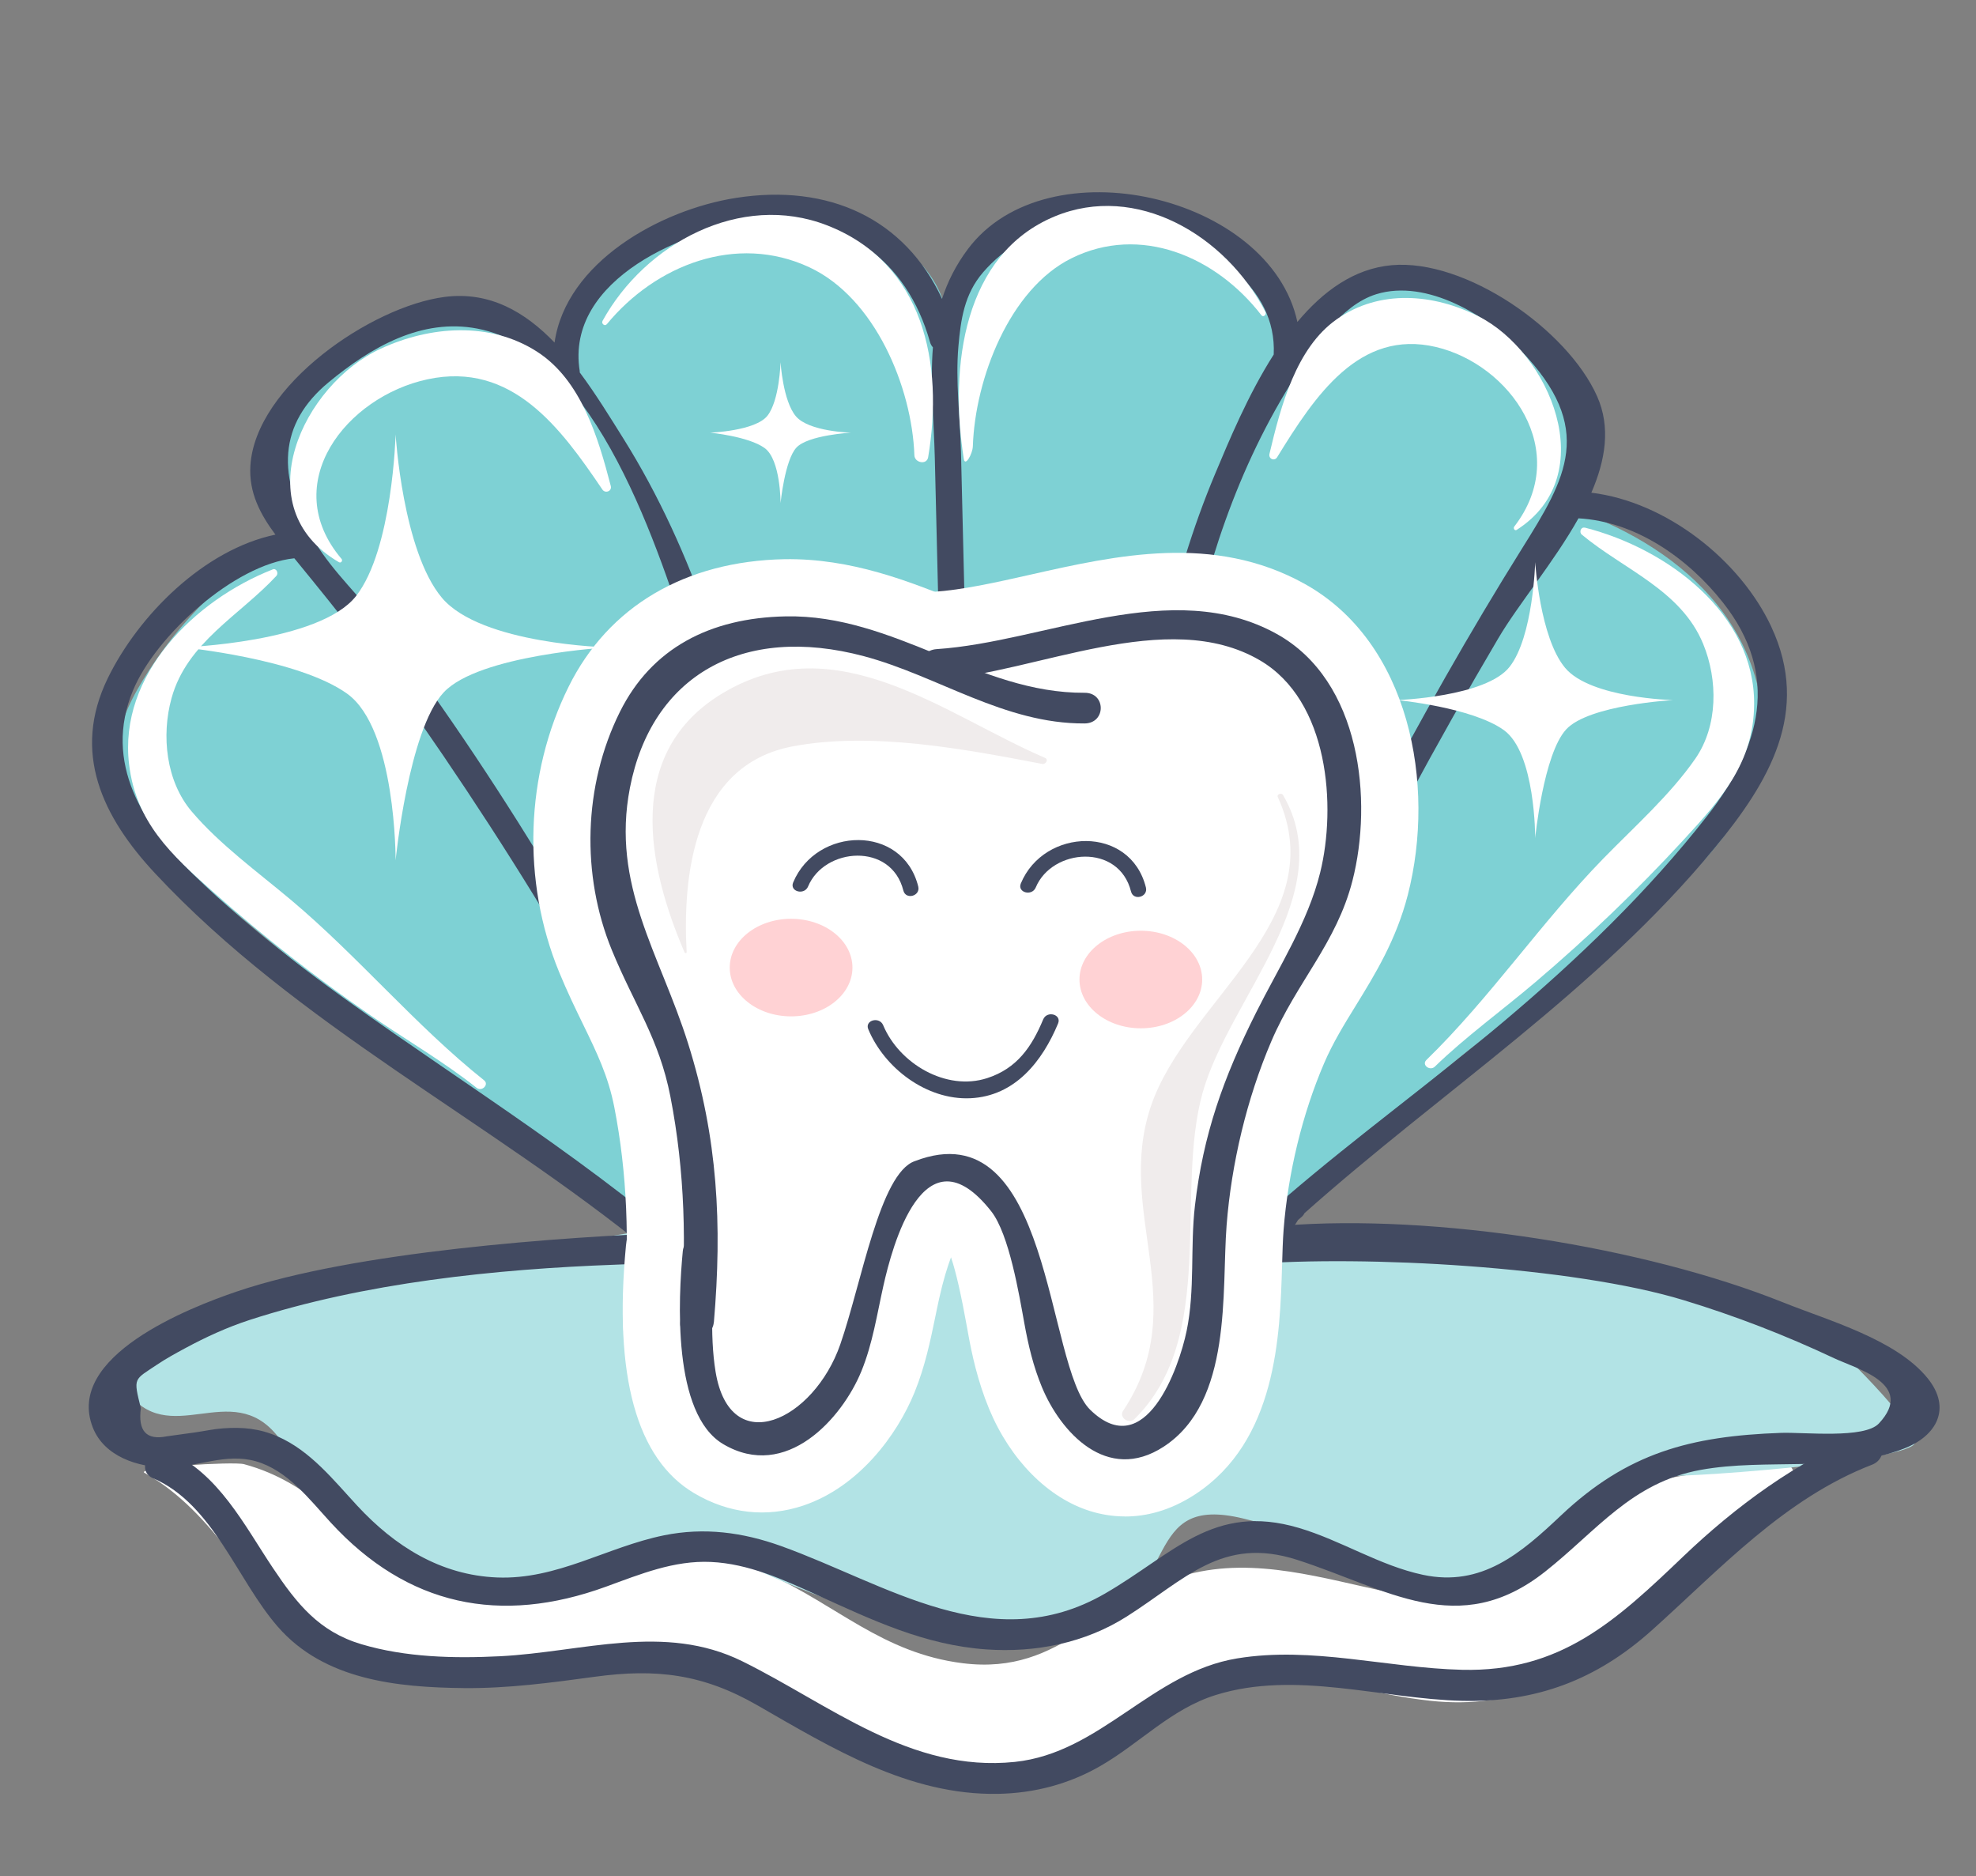
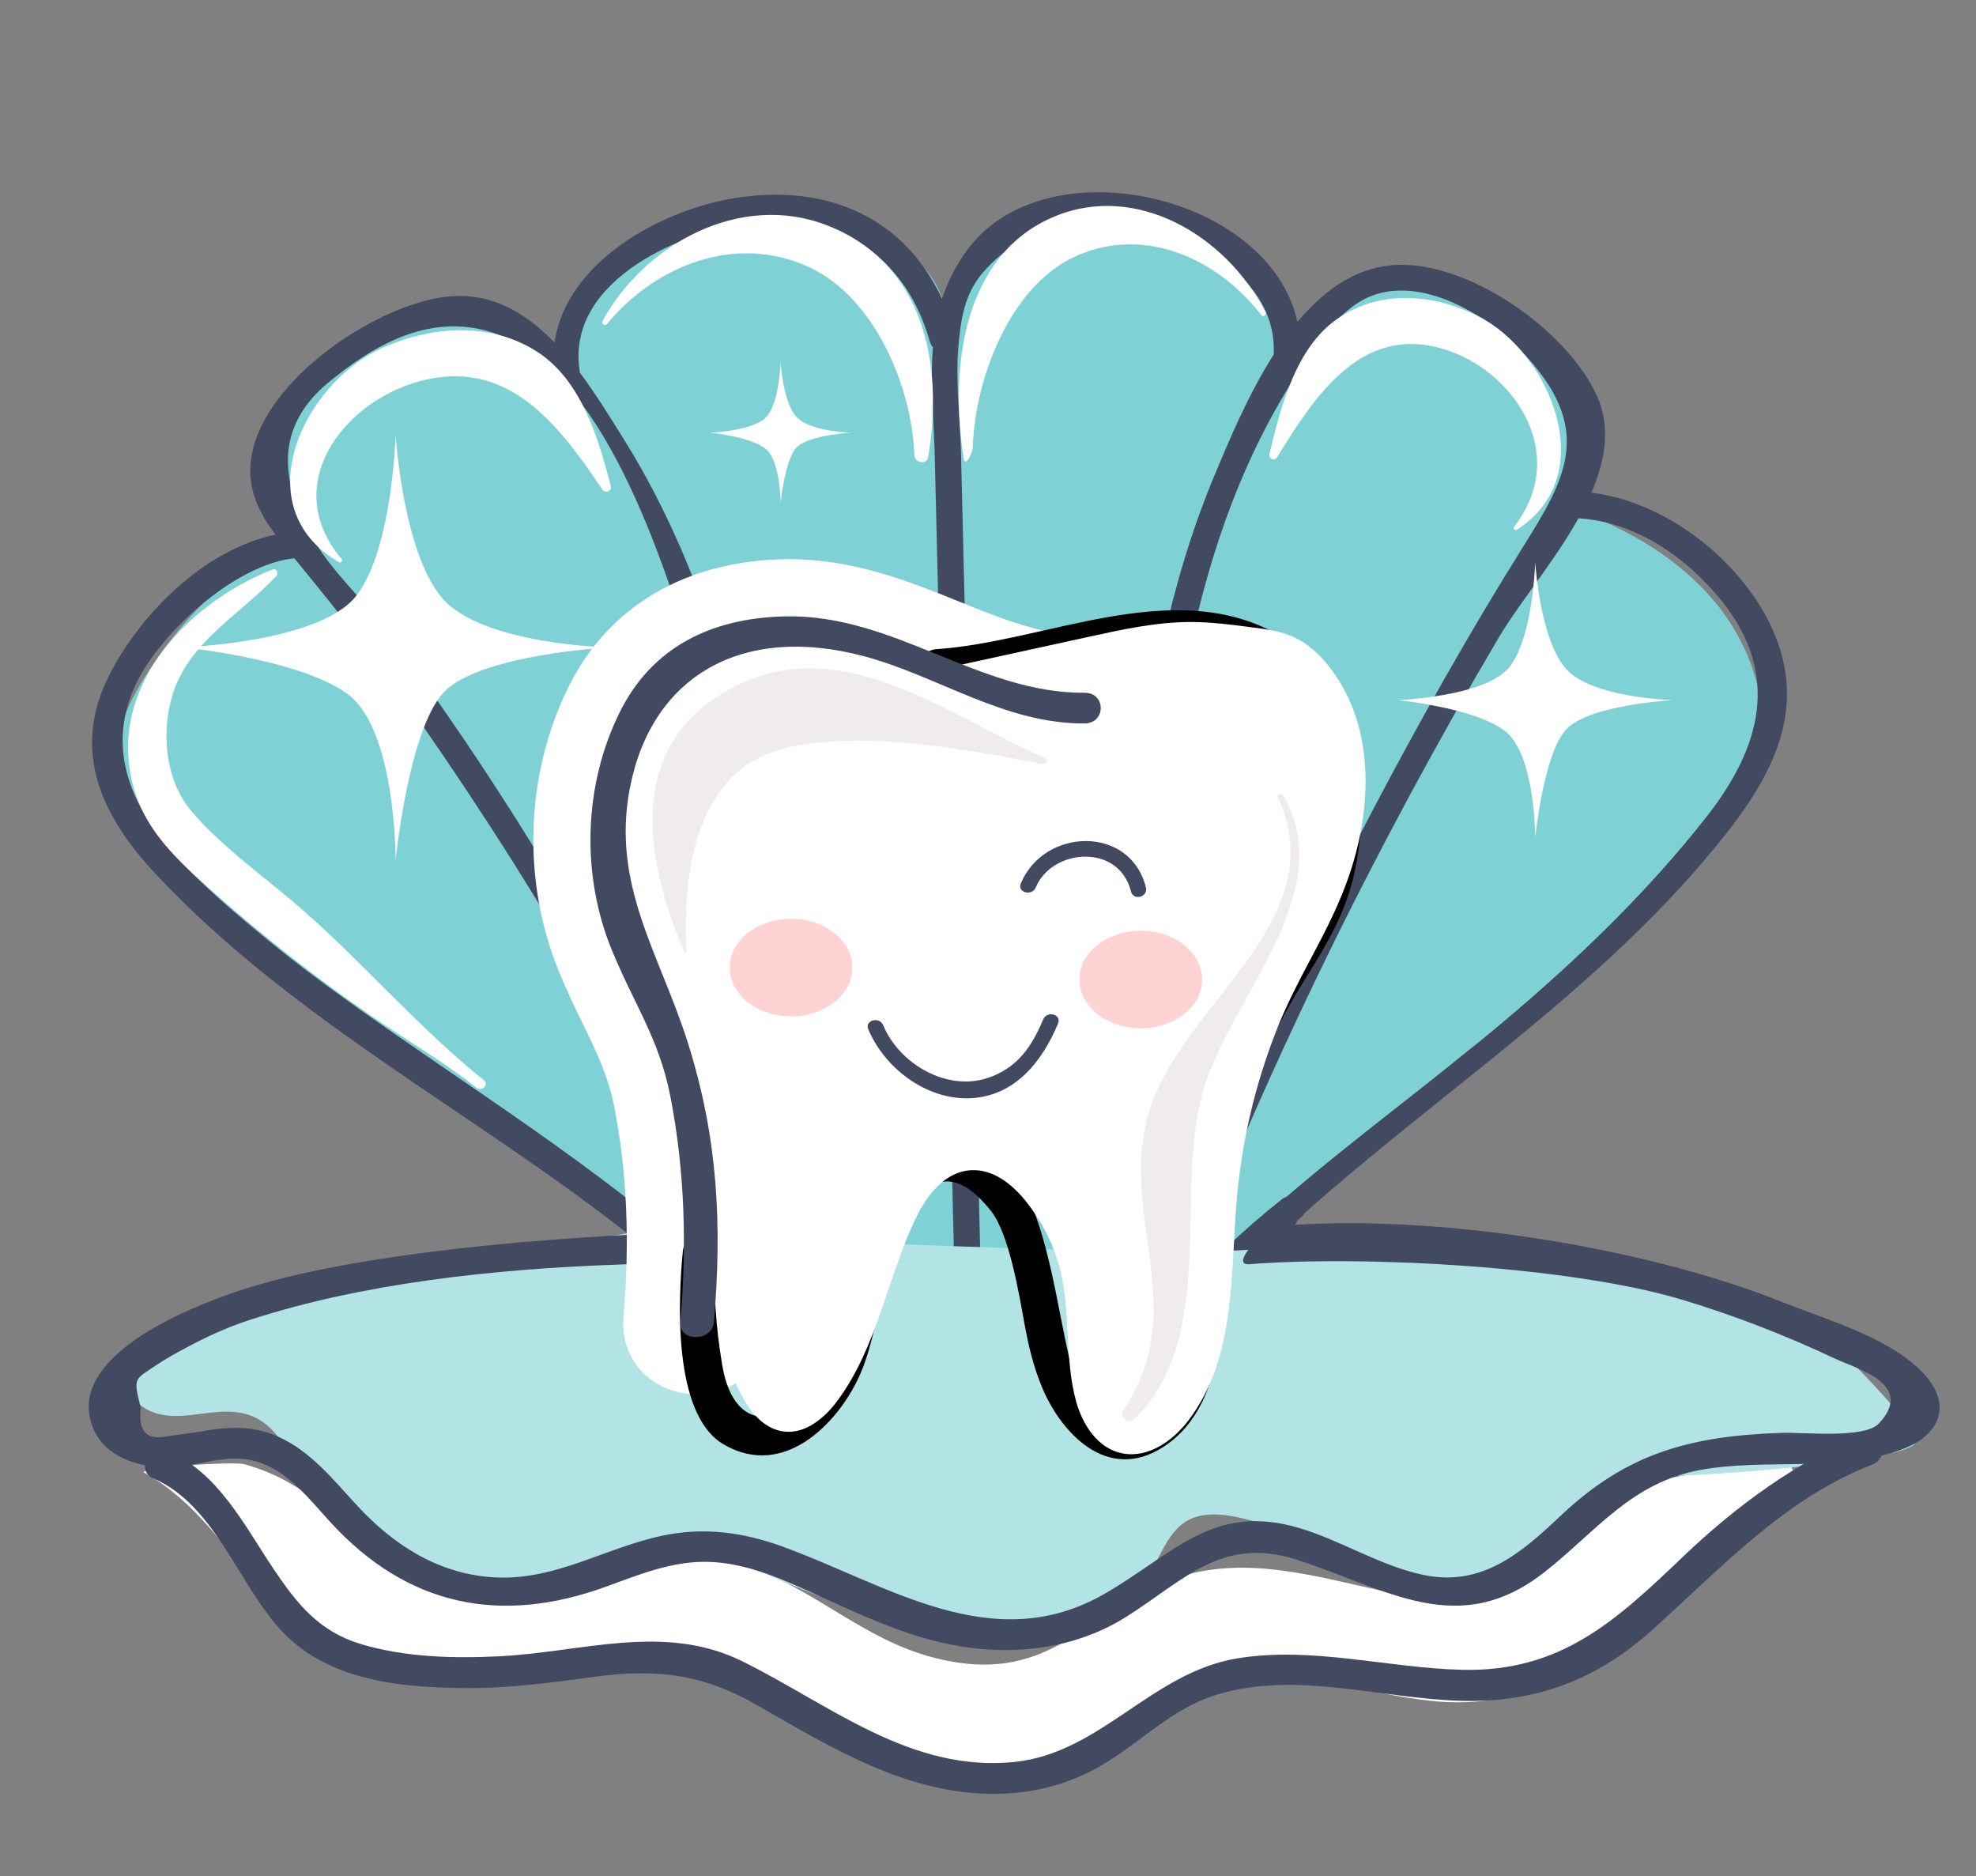
<svg xmlns="http://www.w3.org/2000/svg" id="a" viewBox="0 0 463.47 440">
  <rect x="0" y="0" width="463.47" height="440" fill="#808080" stroke="none" />
  <defs>
    <style>.b{fill:#424a61;}.b,.c,.d,.e,.f,.g,.h{stroke-width:0px;}.c{fill:#000;}.d{fill:#7ed1d4;}.e{fill:#b2e3e5;}.f{fill:#ffd2d4;}.g{fill:#fff;}.h{fill:#f0ecec;}</style>
  </defs>
-   <path class="g" d="M389.29,166.03s-16.55.92-21.03,5.76c-4.48,4.83-6.11,21.39-6.11,21.39,0,0,.07-16.77-6.19-21.25-6.26-4.48-20.96-5.9-20.96-5.9,0,0,17.44-.6,22.1-6.54,4.66-5.94,5.05-20.61,5.05-20.61,0,0,.89,14.85,5.9,20.82s21.25,6.33,21.25,6.33Z" />
  <path class="g" d="M33.94,345.4c17.14,9.66,23.93,27.82,39.05,39.48,13.09,10.09,27.64,11.3,43.58,9.15,20.87-2.82,41.44-11.65,60.82.59,17.02,10.74,30.55,17.47,51.22,19.42,17.61,1.66,27.83-4.64,41.78-14.05,22.27-15.02,40.98-3.79,65.05-1.16,39.75,4.34,54.75-31.14,84.02-50.32,2.1-1.38,1.57-5.59-1.42-5.24-13.19,1.56-35.87,2.65-46.22,10.7-20.45,15.9-20.29,24.67-45.81,19.45-15.54-3.18-31.46-8.42-47.41-4.22-20.69,5.45-29.02,23.8-52.78,20.83-18.86-2.36-29.62-13.74-45.86-21.01-14.81-6.64-30.24-4.86-45.73-1.92-19.9,3.78-20.53,11.97-39.43.54-13.89-8.41-21.46-19.97-37.57-24.29-2.52-.67-25.65.75-23.32,2.06h0Z" />
  <path class="g" d="M398.8,163.18s-20.69,1.16-26.29,7.2c-5.6,6.04-7.64,26.74-7.64,26.74,0,0,.09-20.96-7.73-26.56-7.82-5.6-26.2-7.38-26.2-7.38,0,0,21.8-.76,27.62-8.18,5.82-7.42,6.31-25.76,6.31-25.76,0,0,1.11,18.56,7.38,26.02,6.27,7.47,26.56,7.91,26.56,7.91Z" />
  <path class="d" d="M159.57,345.82c-8.3,2.38-2.18-7.82-1.18-16.39,1.01-8.57,5.63-16.84,4.27-25.37-1.59-10.01-10.73-16.79-19.06-22.56-33.96-23.53-66.7-48.8-98.07-75.69-8.67-7.43-17.91-16.35-18.22-27.76-.18-6.61,2.76-12.9,6.2-18.55,8.46-13.89,20.4-25.64,34.41-33.89-4.8-5.4-5.48-13.58-3.21-20.43,2.28-6.85,7.1-12.57,12.34-17.54,7.72-7.32,17.03-13.59,27.58-15.04,10.54-1.45,22.39,2.96,27.22,12.44.12-9.94,6.58-19.02,14.91-24.43,8.33-5.42,18.32-7.67,28.18-8.89,9.43-1.17,19.24-1.45,28.19,1.72,8.95,3.18,16.94,10.41,18.78,19.73,1.97-10.63,11.13-18.96,21.45-22.18,10.32-3.21,21.56-1.98,31.95,1.02,14.04,4.06,28.86,13.91,29.39,28.51,4.63-9.97,15.86-15.97,26.86-15.94,11,.02,21.53,5.4,29.4,13.07,11.1,10.83,17.18,29.01,8.73,42.01,12.62,4.6,24.64,11.68,33.06,22.13,8.42,10.46,12.85,24.6,9.72,37.66-2.51,10.46-9.48,19.29-17.14,26.84-13.65,13.47-29.89,23.93-45.15,35.55-14.82,11.28-28.78,23.71-41.7,37.13-6.1,6.34-12.28,13.57-13.03,22.33-.65,7.54-1.13,14.51,1.3,21.67,2.43,7.16,7.62,15.93,3.05,21.95-4.79,6.32-13.95,7.23-21.82,6.22-7.87-1-15.87-3.36-23.58-1.53-6.99,1.66-12.81,6.57-19.68,8.65-8.3,2.52-17.23.7-25.71-1.14-19.27-4.17-38.55-8.35-57.82-12.52" />
  <path class="b" d="M415.46,146.98c-7.33-15.68-24.66-29.31-42.21-31.44,3.31-7.63,4.59-15.36,1.34-22.63-6.98-15.65-30.87-32.28-48.19-30.72-8.86.8-16.1,6.14-22.1,13.31-6.39-29.77-58.69-41.85-77.26-17.12-2.86,3.8-4.78,7.7-6.08,11.69-8.75-18.83-26.61-27.07-48.35-23.66-17.8,2.79-39.85,15.13-42.54,33.92-6.89-7.15-15.2-12.07-25.79-10.7-17.16,2.22-44.37,20.81-45.55,39.56-.4,6.35,2.35,11.45,5.87,16.18-16.71,3.49-32.09,18.86-39.31,33.65-8.52,17.46-1.28,32.55,11.14,45.84,33.33,35.68,78.13,57.7,115.79,88.41.08.32.16.65.37.98,7.9,12.46,6.41,24.45-.16,37.05-2.51,4.81-5.05,10.33-2.09,15.64,7.13,12.79,36.14,7.74,47.52,6.83,1.05-.08,1.8-.59,2.29-1.27,9.35,9.59,21.01,15.35,38.81,11.82,8.08-1.6,12.79-5.76,16.58-11.61.05,0,.08.03.13.04,11.22.78,22.69,1,33.86-.57,5.01-.7,11.06-1.79,13.86-6.62,2.69-4.64.85-9.72-1.44-14.03-7.09-13.38-9.49-26.83,2.51-45.45.23-.18.43-.37.66-.56.4-.32.67-.66.84-1.02,32-28.5,68.56-52.1,96.22-85.65,12.71-15.42,22.61-31.91,13.27-51.88ZM45.54,205.25c-11.97-11.65-21.43-26.36-14.33-43.38,5.32-12.75,23.72-29.52,37.82-30.95.18.21.35.43.53.64,10.05,12.26,19.83,24.6,28.89,37.61,29.67,42.63,56.24,88.68,76.99,136.57-24.83-24.71-54.18-43.39-82.84-63.27-16.43-11.39-32.7-23.25-47.05-37.23ZM171.26,348.19c-6.79-.43-17.24.32-14.24-12.51.64-2.75,3.58-5.94,4.69-8.61,3.11-7.52,3.54-15.45,1.75-22.99,13.18,11.97,21.45,30.17,32.46,43.63-8.19.61-16.46.99-24.66.47ZM190.67,326.24c-.2-.34-.45-.64-.65-.98-.04-.17-.02-.33-.09-.51-15.9-40.42-36.32-79.15-58.75-116.3-12.77-21.15-26.35-41.87-41.32-61.54-4.98-6.54-11.71-12.74-15.93-19.71-9.47-15.63-8.42-27.96,3.11-37.52,10-8.29,21.84-15.13,34.93-12.62,28.1,5.39,42.61,52.04,50.55,76.74,7.09,22.05,10.89,44.87,15.24,67.56,8.4,43.89,16.88,88.18,29.76,131.03-8.56-6.64-11.3-16.87-16.84-26.15ZM215.22,356.66c-.38-.14-.72-.31-1.09-.47.38-.62.53-1.41.25-2.33-16.3-53.24-25.19-108.4-36.1-162.89-6.15-30.7-15.33-61.39-32.06-88.12-3.09-4.93-6.45-10.43-10.26-15.54,0-.09.04-.16.02-.25-3.52-21.69,25.42-33.68,42.04-35.13,19.7-1.72,34.68,8.93,40.11,28.28.14.52.39.92.68,1.24-.67,8.36.23,17.05.45,25.98,1.56,64.93,3.12,129.86,4.69,194.8.45,18.8.9,37.6,1.36,56.41-3.54-.17-6.99-.81-10.08-1.98ZM231.47,358.37c-1.25-51.85-2.49-103.7-3.74-155.55-.78-32.23-1.55-64.46-2.33-96.69-.2-8.16-1.33-16.84-.6-24.97.55-6.13,1.33-12.15,5.8-17.32,9.96-11.51,26.2-14.75,39.92-10.44,13.04,4.1,29.02,13.5,28.23,29.74-6,9.4-10.45,20.13-13.81,28.14-10.52,25.09-15.54,52.02-18.44,78.95-5.84,54.3-11.55,108.8-22.84,162.3-.15.73-.02,1.34.23,1.89-3.74,2.13-8.03,3.42-12.42,3.94ZM250.73,348.66c7.78-38.15,12.89-76.92,17.43-115.56,5.85-49.86,7.89-101.59,35.88-145.18,4.3-6.7,10.41-16.34,18.77-18.93,11.88-3.67,26.12,5.13,33.86,13.16,17.7,18.36,10.65,29.96.32,46.48-12.38,19.79-23.85,40.15-34.72,60.8-22.93,43.54-43.39,88.5-59.9,134.88-.36,1.01-.17,1.85.3,2.49-3.29,7.05-6.37,14.16-10.76,20.52-.34.49-.79.88-1.17,1.34ZM297.2,334.32c2.26,3.95,3.88,8.57-3.27,11.48-2.92.77-5.9,1.22-8.93,1.34-8.8.82-17.61.77-26.42.25.35-.68.7-1.35,1.05-2.07,7.41-15.21,15.32-28.56,25.52-40.56,2.33-2.51,4.7-4.97,7.11-7.37-3.81,8.99-4.24,18.99-.09,28.36,1,2.27,4.68,6.19,5.02,8.57ZM400.36,191.42c-13.87,17.71-30.33,33.52-47.5,47.99-16.8,14.15-34.57,27.03-51.13,41.26-.33.12-.66.25-.97.49-9.09,7.16-17.39,15.02-24.7,23.91,20.6-53.75,46.16-105.87,75.36-155.38,4.72-8.01,13.05-17.86,18.81-28.14,13.43.74,25.68,9.36,33.86,19.71,13.49,17.06,8.92,34.01-3.73,50.16Z" />
  <path class="g" d="M63.94,133.54c-18.28,7.18-36.14,24.69-33.67,45.65,1.62,13.72,9.96,21.28,19.65,29.9,11.77,10.47,23.95,20.01,36.9,28.96,8.12,5.62,17.38,10.99,24.96,17.04,1.24.99,3.01-.76,1.76-1.76-16.03-12.77-29.5-29.02-45.24-42.25-7.78-6.54-16.73-13.01-23.34-20.79-6.02-7.08-7.15-17.78-4.73-26.55,3.61-13.13,16.01-19.41,24.6-28.7.56-.61.02-1.87-.88-1.52h0Z" />
  <path class="g" d="M80.08,131.03c-14.93-17.66,1.15-38.02,20.23-42.09,19.77-4.22,31.19,11.39,40.98,25.86.67.99,2.28.4,1.97-.83-2.94-11.27-6.9-24.83-17.31-31.51-11.08-7.11-25.04-6.03-36.63-.7-18.25,8.38-31.95,37.21-9.83,50.07.52.3.97-.37.61-.79h0Z" />
  <path class="g" d="M142.33,76.03c11.38-13.83,30.32-21.36,47.51-13.35,15.43,7.19,24.07,28.18,24.63,44.09.06,1.76,2.91,2.35,3.23.44,3.69-21.86-.98-45.53-23.72-54.37-20.3-7.89-42.69,4.29-52.66,22.42-.33.61.52,1.35,1,.77h0Z" />
-   <path class="g" d="M371.74,123.73c19.55,4.99,39.84,20.29,39.69,41.4-.1,13.82-7.78,22.31-16.73,32.02-10.86,11.78-22.26,22.69-34.51,33.11-7.68,6.53-16.55,12.96-23.64,19.86-1.16,1.13-3.17-.4-2-1.54,14.97-14.57,26.92-32.29,41.54-47.28,7.23-7.41,15.66-14.89,21.55-23.39,5.36-7.74,5.3-18.51,1.83-26.93-5.2-12.62-18.61-17.4-28.47-25.62-.65-.54-.23-1.86.73-1.61h0Z" />
  <path class="g" d="M355.19,123.46c13.58-17.66-1.05-38.02-18.39-42.09-17.97-4.22-28.36,11.39-37.25,25.86-.61.99-2.08.4-1.79-.83,2.67-11.27,6.27-24.83,15.74-31.51,10.07-7.11,22.76-6.03,33.3-.7,16.59,8.38,29.04,37.21,8.94,50.07-.47.3-.88-.37-.56-.79h0Z" />
  <path class="g" d="M295.87,73.93c-10.68-13.83-28.45-21.36-44.58-13.35-14.48,7.19-22.58,28.18-23.11,44.09-.06,1.76-1.81,4.88-2.12,2.96-3.46-21.86,0-48.06,21.34-56.89,19.05-7.89,40.05,4.29,49.41,22.42.31.61-.49,1.35-.94.77h0Z" />
  <path class="e" d="M149.34,288.89c-1.98,0-130.12,22.31-119.93,36.9s24.75-2.89,35.77,11.08c11.02,13.96,19.91,21.21,32.76,29.12,34.59,16.14,53.81-12.63,69.19-3.29,15.38,9.34,64.33,28.91,87.39,19.69,23.06-9.23,12.77-32.21,37.15-26.28,24.38,5.93,32.29,15.16,50.08,15.81,17.79.66,31.63-25.7,46.13-25.7s60.62-3.95,61.28-7.91c.66-3.95-17.96-22.5-24.38-27.68-6.42-5.18-105.43-20.43-129.15-17.79-23.72,2.64-146.28-3.95-146.28-3.95Z" />
  <path class="b" d="M160.38,288.97c-29.03,1.07-77.27,4.52-104.91,13.92-11.04,3.75-40.28,15.15-33.7,31.87,2.69,6.83,10.64,9.35,17.37,9.35,7.03,0,13.77-3.46,20.87-1.44,7.43,2.12,12.58,8.95,17.57,14.38,17.98,19.56,39.75,24.07,64.58,15.02,7.96-2.9,15.91-6.19,24.57-5.79,8.84.4,17.06,4.17,24.96,7.77,12.96,5.89,25.18,11.72,39.64,12.74,11.51.81,23.15-1.49,32.96-7.72,13.75-8.73,22.37-18.93,39.94-13.29,21.13,6.79,37.81,18.86,58.18,2.77,12.16-9.61,20.27-20.91,36.48-23.86,15.48-2.81,32.59.77,47.56-4.94,7.88-3,11.33-9.53,5.69-16.53-7.37-9.13-23.3-13.55-33.79-17.76-32.8-13.17-81.95-20.85-117.3-18.05-4.64.37-12.75,9.43-8.07,9.06,27.11-2.15,75.97.51,101.95,8.43,12.07,3.67,23.86,8.23,35.27,13.61,5.24,2.47,19.11,6.05,10.5,15.29-3.4,3.65-17.58,2.02-22.94,2.21-21.24.75-36.06,4.65-51.67,19.4-9.32,8.81-18.57,16.82-32.33,13.89-10.2-2.17-19.18-8.07-29.14-11.01-20.09-5.93-29.37,6.11-45.45,15.41-26.46,15.29-51.23-2.26-75.97-11.15-8.99-3.23-18.05-4.43-27.48-2.51-13.38,2.73-25.03,10.44-39.11,9.88-13.28-.53-24.04-7.35-32.81-16.82-5.58-6.02-10.92-12.83-18.63-16.23-4.28-1.89-8.25-2.25-12.85-1.92-2.26.16-4.35.64-6.61.96-2.19.3-4.39.61-6.58.91-4.77.97-6.8-1.22-6.09-6.59-1.81-7.3-1.67-6.54,3.83-10.24,2.1-1.41,4.34-2.63,6.56-3.83,4.82-2.6,9.87-4.92,15.09-6.62,27-8.76,57.66-11.93,85.87-12.97,4.67-.17,20.67-.86,15.98-.69v-6.92Z" />
  <path class="b" d="M35.94,346.66c14.11,6.14,19.6,23.76,29.21,34.8,10.87,12.49,27.92,14.24,43.68,14.4,10.33.1,20.49-1.27,30.7-2.66,14.35-1.95,25.29-.68,38.16,6.72,17.46,10.03,35.54,21.14,56.44,20.74,8.48-.16,16.58-2.28,23.94-6.52,9.32-5.36,16.57-13.38,27.09-16.66,18.66-5.83,38.86.91,57.78,1.37,17.42.42,31.57-4.96,44.5-16.55,16.02-14.36,31.07-30.88,51.68-38.84,4.33-1.67,2.45-8.72-1.94-7.02-15.53,6-30.3,17.01-42.32,28.5-15.81,15.11-28.77,27.19-51.93,26.63-17.58-.42-35.16-5.57-52.77-2.67-20,3.29-31.99,22.17-52.13,24.27-24.47,2.55-43.39-13.46-63.91-23.59-18.34-9.06-37.49-2.17-56.82-1.19-10.78.54-22.14.28-32.54-2.82-9.94-2.96-15.11-9.46-20.72-17.83-6.71-10.03-12.82-22.31-24.44-27.36-4.25-1.85-7.97,4.42-3.68,6.29h0Z" />
  <path class="g" d="M142.73,151.81s-30.45,1.7-38.69,10.59c-8.24,8.89-11.25,39.34-11.25,39.34,0,0,.13-30.84-11.38-39.08s-38.55-10.85-38.55-10.85c0,0,32.08-1.11,40.65-12.03,8.57-10.92,9.28-37.9,9.28-37.9,0,0,1.63,27.31,10.85,38.29,9.22,10.98,39.08,11.64,39.08,11.64Z" />
  <path class="g" d="M199.6,101.46s-10.07.56-12.8,3.5-3.72,13.02-3.72,13.02c0,0,.04-10.2-3.76-12.93-3.81-2.73-12.76-3.59-12.76-3.59,0,0,10.61-.37,13.45-3.98,2.83-3.61,3.07-12.54,3.07-12.54,0,0,.54,9.04,3.59,12.67,3.05,3.63,12.93,3.85,12.93,3.85Z" />
  <path class="c" d="M167.44,310.1c1.96-22.89.94-43.23-6.06-65.44-6.62-21-18.07-37.03-13.63-59.92,5.09-26.25,26.33-38.49,54.92-30.85,17.35,4.64,32.92,15.87,51.72,15.76,5.05-.03,5.06-7.22,0-7.19-24.82.15-44.62-18.43-70.11-17.92-17.76.35-31.47,7.46-38.9,22.43-8.57,17.26-9.1,38.24-1.86,55.86,5.24,12.76,11.08,20.74,13.72,34.32,3.42,17.56,3.86,35.21,2.33,52.95-.4,4.61,7.46,4.59,7.85,0h0Z" />
  <path class="g" d="M163.24,326.94c-3.61,0-7.17-1.04-10.1-3.09-4.84-3.38-7.42-8.95-6.91-14.9,1.53-17.88.84-33.99-2.13-49.24-1.44-7.37-4.06-12.75-7.37-19.56-1.74-3.57-3.71-7.62-5.6-12.23-8.78-21.37-7.94-46.38,2.25-66.91,9.33-18.81,27.32-29.42,50.64-29.88,15.65-.24,29.2,5.17,41.11,10.01,10.09,4.1,19.74,7.87,29.18,7.91h.1c9.58,0,17.12,7.39,17.17,16.88.05,9.55-7.47,17.07-17.12,17.12-14.51.05-27.29-5.24-38.42-9.95-5.86-2.47-11.39-4.81-16.84-6.27-10.98-2.93-20.32-2.27-27.02,1.92-5.8,3.63-9.59,9.86-11.28,18.53-2.5,12.87,1.67,23.22,6.94,36.32,2.16,5.36,4.39,10.9,6.32,17.02,6.89,21.88,8.94,43.66,6.62,70.62h0c-.52,6.12-4.19,11.36-9.82,13.99-2.44,1.14-5.1,1.7-7.74,1.7ZM154.08,308.94v.02-.02Z" />
  <path class="c" d="M219.71,159.38c23.19-1.54,54.03-17.24,75.77-4.55,16.27,9.49,17.98,34.34,14.17,49.77-2.87,11.64-9.69,22.17-15.07,32.92-7.66,15.29-12.37,28.49-14.31,45.23-1.13,9.74.06,19.71-1.95,29.37-1.79,8.65-9.67,31.11-22.62,18.47-10.5-10.26-5.01-78.28-43.27-60.16-16.27,7.71-11.27,29.89-16.28,44.33-6.21,17.92-23.39,25.86-26.79,5.15-1.43-8.71-2.19-17.72-1.35-26.51.44-4.61-7.42-4.58-7.85,0-1.05,11.02-2.52,38.17,9.5,45.26,14.75,8.7,27.88-6.06,32.4-17.13,2.64-6.47,3.65-13.33,5.16-20.05,1.99-8.87,9.43-37.54,25.28-17.43,4.22,5.36,6.57,19.66,7.77,26.26.93,5.14,2.1,10.1,4.13,14.99,4.35,10.48,15.23,22.63,28.55,13.95,16.21-10.57,13.56-36.48,14.76-51.9,1.12-14.44,4.73-29.72,10.51-43.21,5.95-13.87,15.25-22.95,19.01-37.61,4.79-18.67,2.08-46.89-17.78-57.88-24.58-13.61-54.29,1.89-79.74,3.57-5.01.33-5.05,7.52,0,7.19h0Z" />
-   <path class="g" d="M263.91,355.61c-3.13,0-5.91-.54-8.18-1.25-9.9-3.06-18.76-12.01-23.72-23.94-2.72-6.56-4.07-12.92-4.94-17.74l-.23-1.29c-1.39-7.76-2.66-13.3-3.78-16.55-.88,2.34-1.84,5.47-2.75,9.54-.34,1.51-.65,3.03-.96,4.54-1.12,5.42-2.38,11.56-4.87,17.65-4.05,9.92-13.02,22.09-26.05,26.48-8.62,2.9-17.46,1.91-25.57-2.87-13.55-7.99-18.95-27.53-16.04-58.08.59-6.14,4.32-11.34,9.98-13.93,5.88-2.69,12.71-2.09,17.81,1.54,4.79,3.41,7.31,8.99,6.75,14.94-.54,5.62-.32,11.9.65,19.13.53-1,1.04-2.15,1.49-3.44,1.11-3.2,1.59-7.78,2.1-12.63,1.38-13.07,3.27-30.98,21.1-39.43,11.3-5.35,21.56-5.8,30.49-1.29,16.77,8.47,21.18,30.95,24.73,49.02.5,2.56,1.13,5.75,1.78,8.62.61-1.69,1.14-3.51,1.5-5.27.91-4.37.98-9.29,1.07-14.51.07-4.39.14-8.93.69-13.68,1.97-17.05,6.5-31.45,15.64-49.69,1.43-2.85,2.95-5.69,4.48-8.53,4.03-7.49,7.83-14.56,9.57-21.6,2.74-11.12,1.52-29.47-7.91-34.97-10.16-5.92-26.27-2.1-41.86,1.59-8.72,2.06-17.74,4.2-26.28,4.77-9.48.62-17.4-6.21-18.03-15.57-.64-9.65,6.5-17.73,16.25-18.37,6.98-.46,14.74-2.21,22.95-4.06,20.09-4.53,42.87-9.65,64.17,2.14,24.7,13.68,30.91,47.05,24.27,72.95-2.72,10.58-7.72,18.69-12.13,25.86-2.82,4.57-5.48,8.89-7.54,13.71-5.08,11.85-8.44,25.69-9.47,38.96-.19,2.54-.27,5.38-.36,8.39-.49,16.4-1.23,41.18-20.44,53.71-5.97,3.89-11.58,5.16-16.36,5.16ZM219.62,289.88" />
  <path class="g" d="M239.5,162.33c-12.53-5.19-25.07-10.38-37.6-15.57-3.79.46-7.58.93-11.37,1.39-7.27.89-14.81,1.87-20.94,5.56-6.99,4.21-11.12,11.32-14.84,18.18-4.73,8.71-9.35,17.81-9.83,27.52-.7,14.08,7.31,27.09,12.94,40.21,6.2,14.45,9.67,26.29,10.22,41.8.56,15.89-1.69,32.79,6.44,46.84,2,3.46,5.06,6.9,9.3,7.43,5.12.64,9.58-3.18,12.5-7.09,9.56-12.79,11.7-28.95,18.57-43.11,2.54-5.23,6.77-10.82,13.02-11.08,5.14-.22,9.53,3.36,12.59,7.15,4,4.95,6.85,10.69,8.28,16.71,2.38,9.98.89,20.52,3.64,30.42,1.5,5.39,5.05,11.09,11.01,12.16,6.08,1.09,11.81-3.13,15.34-7.79,11.23-14.79,9.77-34.32,11.36-52.27,1.17-13.2,4.23-26.26,9.09-38.74,5.78-14.86,14.1-25.33,18.42-40.6,4.32-15.27,4.09-32.72-6.13-45.43-2.18-2.71-4.83-5.18-8.12-6.66-3.02-1.36-6.42-1.82-9.76-2.25-4.75-.62-9.52-1.25-14.31-1.25-7.99,0-15.86,1.7-23.63,3.4-10.52,2.3-21.04,4.6-31.56,6.9" />
  <path class="b" d="M167.44,310.1c1.96-22.89.94-43.23-6.06-65.44-6.62-21-18.07-37.03-13.63-59.92,5.09-26.25,26.33-38.49,54.92-30.85,17.35,4.64,32.92,15.87,51.72,15.76,5.05-.03,5.06-7.22,0-7.19-24.82.15-44.62-18.43-70.11-17.92-17.76.35-31.47,7.46-38.9,22.43-8.57,17.26-9.1,38.24-1.86,55.86,5.24,12.76,11.08,20.74,13.72,34.32,3.42,17.56,3.86,35.21,2.33,52.95-.4,4.61,7.46,4.59,7.85,0h0Z" />
-   <path class="b" d="M219.71,159.38c23.19-1.54,54.03-17.24,75.77-4.55,16.27,9.49,17.98,34.34,14.17,49.77-2.87,11.64-9.69,22.17-15.07,32.92-7.66,15.29-12.37,28.49-14.31,45.23-1.13,9.74.06,19.71-1.95,29.37-1.79,8.65-9.67,31.11-22.62,18.47-10.5-10.26-8.89-70.72-41.14-58.3-8.18,2.83-12.45,28.5-17.46,42.94-6.21,17.92-25.85,27.16-29.26,6.45-1.43-8.71-.68-19.49.16-28.28.44-4.61-7.42-4.58-7.85,0-1.05,11.02-2.52,38.17,9.5,45.26,14.75,8.7,27.88-6.06,32.4-17.13,2.64-6.47,3.65-13.33,5.16-20.05,1.99-8.87,9.43-37.54,25.28-17.43,4.22,5.36,6.57,19.66,7.77,26.26.93,5.14,2.1,10.1,4.13,14.99,4.35,10.48,15.23,22.63,28.55,13.95,16.21-10.57,13.56-36.48,14.76-51.9,1.12-14.44,4.73-29.72,10.51-43.21,5.95-13.87,15.25-22.95,19.01-37.61,4.79-18.67,2.08-46.89-17.78-57.88-24.58-13.61-54.29,1.89-79.74,3.57-5.01.33-5.05,7.52,0,7.19h0Z" />
  <path class="h" d="M161.05,223.29c-.95-17.35,1.35-43.81,24.85-48.26,18.58-3.52,40.49.65,58.52,4.11.89.17,1.59-1.03.66-1.43-23.62-10.17-48.86-31.08-75.49-15.21-23.3,13.89-17.71,40.7-9.02,60.85.09.22.5.21.48-.06h0Z" />
  <path class="h" d="M299.7,186.9c13.21,28.85-21.37,47.66-29.77,72.55-8.44,25.01,9.99,46.63-6.52,71.41-1,1.51,1.35,3.22,2.69,1.9,19.53-19.23,9.34-53.1,16.02-76.67,6.28-22.17,32.28-46.66,18.81-69.66-.35-.6-1.53-.18-1.23.47h0Z" />
  <path class="b" d="M203.66,241.37c3.78,9.08,13.64,16.62,23.91,16.17,10.55-.47,16.94-8.73,20.6-17.53.89-2.15-2.61-3.08-3.49-.96-2.69,6.46-6.16,11.51-13.13,13.77-9.63,3.13-20.65-3.41-24.4-12.4-.88-2.12-4.39-1.19-3.49.96h0Z" />
-   <path class="b" d="M189.53,207.89c3.84-9.2,19.51-10.41,22.35.94.57,2.26,4.06,1.3,3.49-.96-3.67-14.65-23.87-14.03-29.33-.94-.9,2.15,2.6,3.08,3.49.96h0Z" />
  <path class="b" d="M242.93,208.12c3.84-9.2,19.51-10.41,22.35.94.57,2.26,4.06,1.3,3.49-.96-3.67-14.65-23.87-14.03-29.33-.94-.9,2.15,2.6,3.08,3.49.96h0Z" />
  <ellipse class="f" cx="185.55" cy="226.9" rx="14.39" ry="11.44" />
  <ellipse class="f" cx="267.58" cy="229.7" rx="14.39" ry="11.44" />
  <path class="g" d="M392.42,164.17s-19.72,1.1-25.06,6.86c-5.34,5.76-7.28,25.48-7.28,25.48,0,0,.08-19.98-7.37-25.31-7.45-5.34-24.97-7.03-24.97-7.03,0,0,20.78-.72,26.33-7.79,5.55-7.07,6.01-24.55,6.01-24.55,0,0,1.06,17.69,7.03,24.8,5.97,7.11,25.31,7.54,25.31,7.54Z" />
</svg>